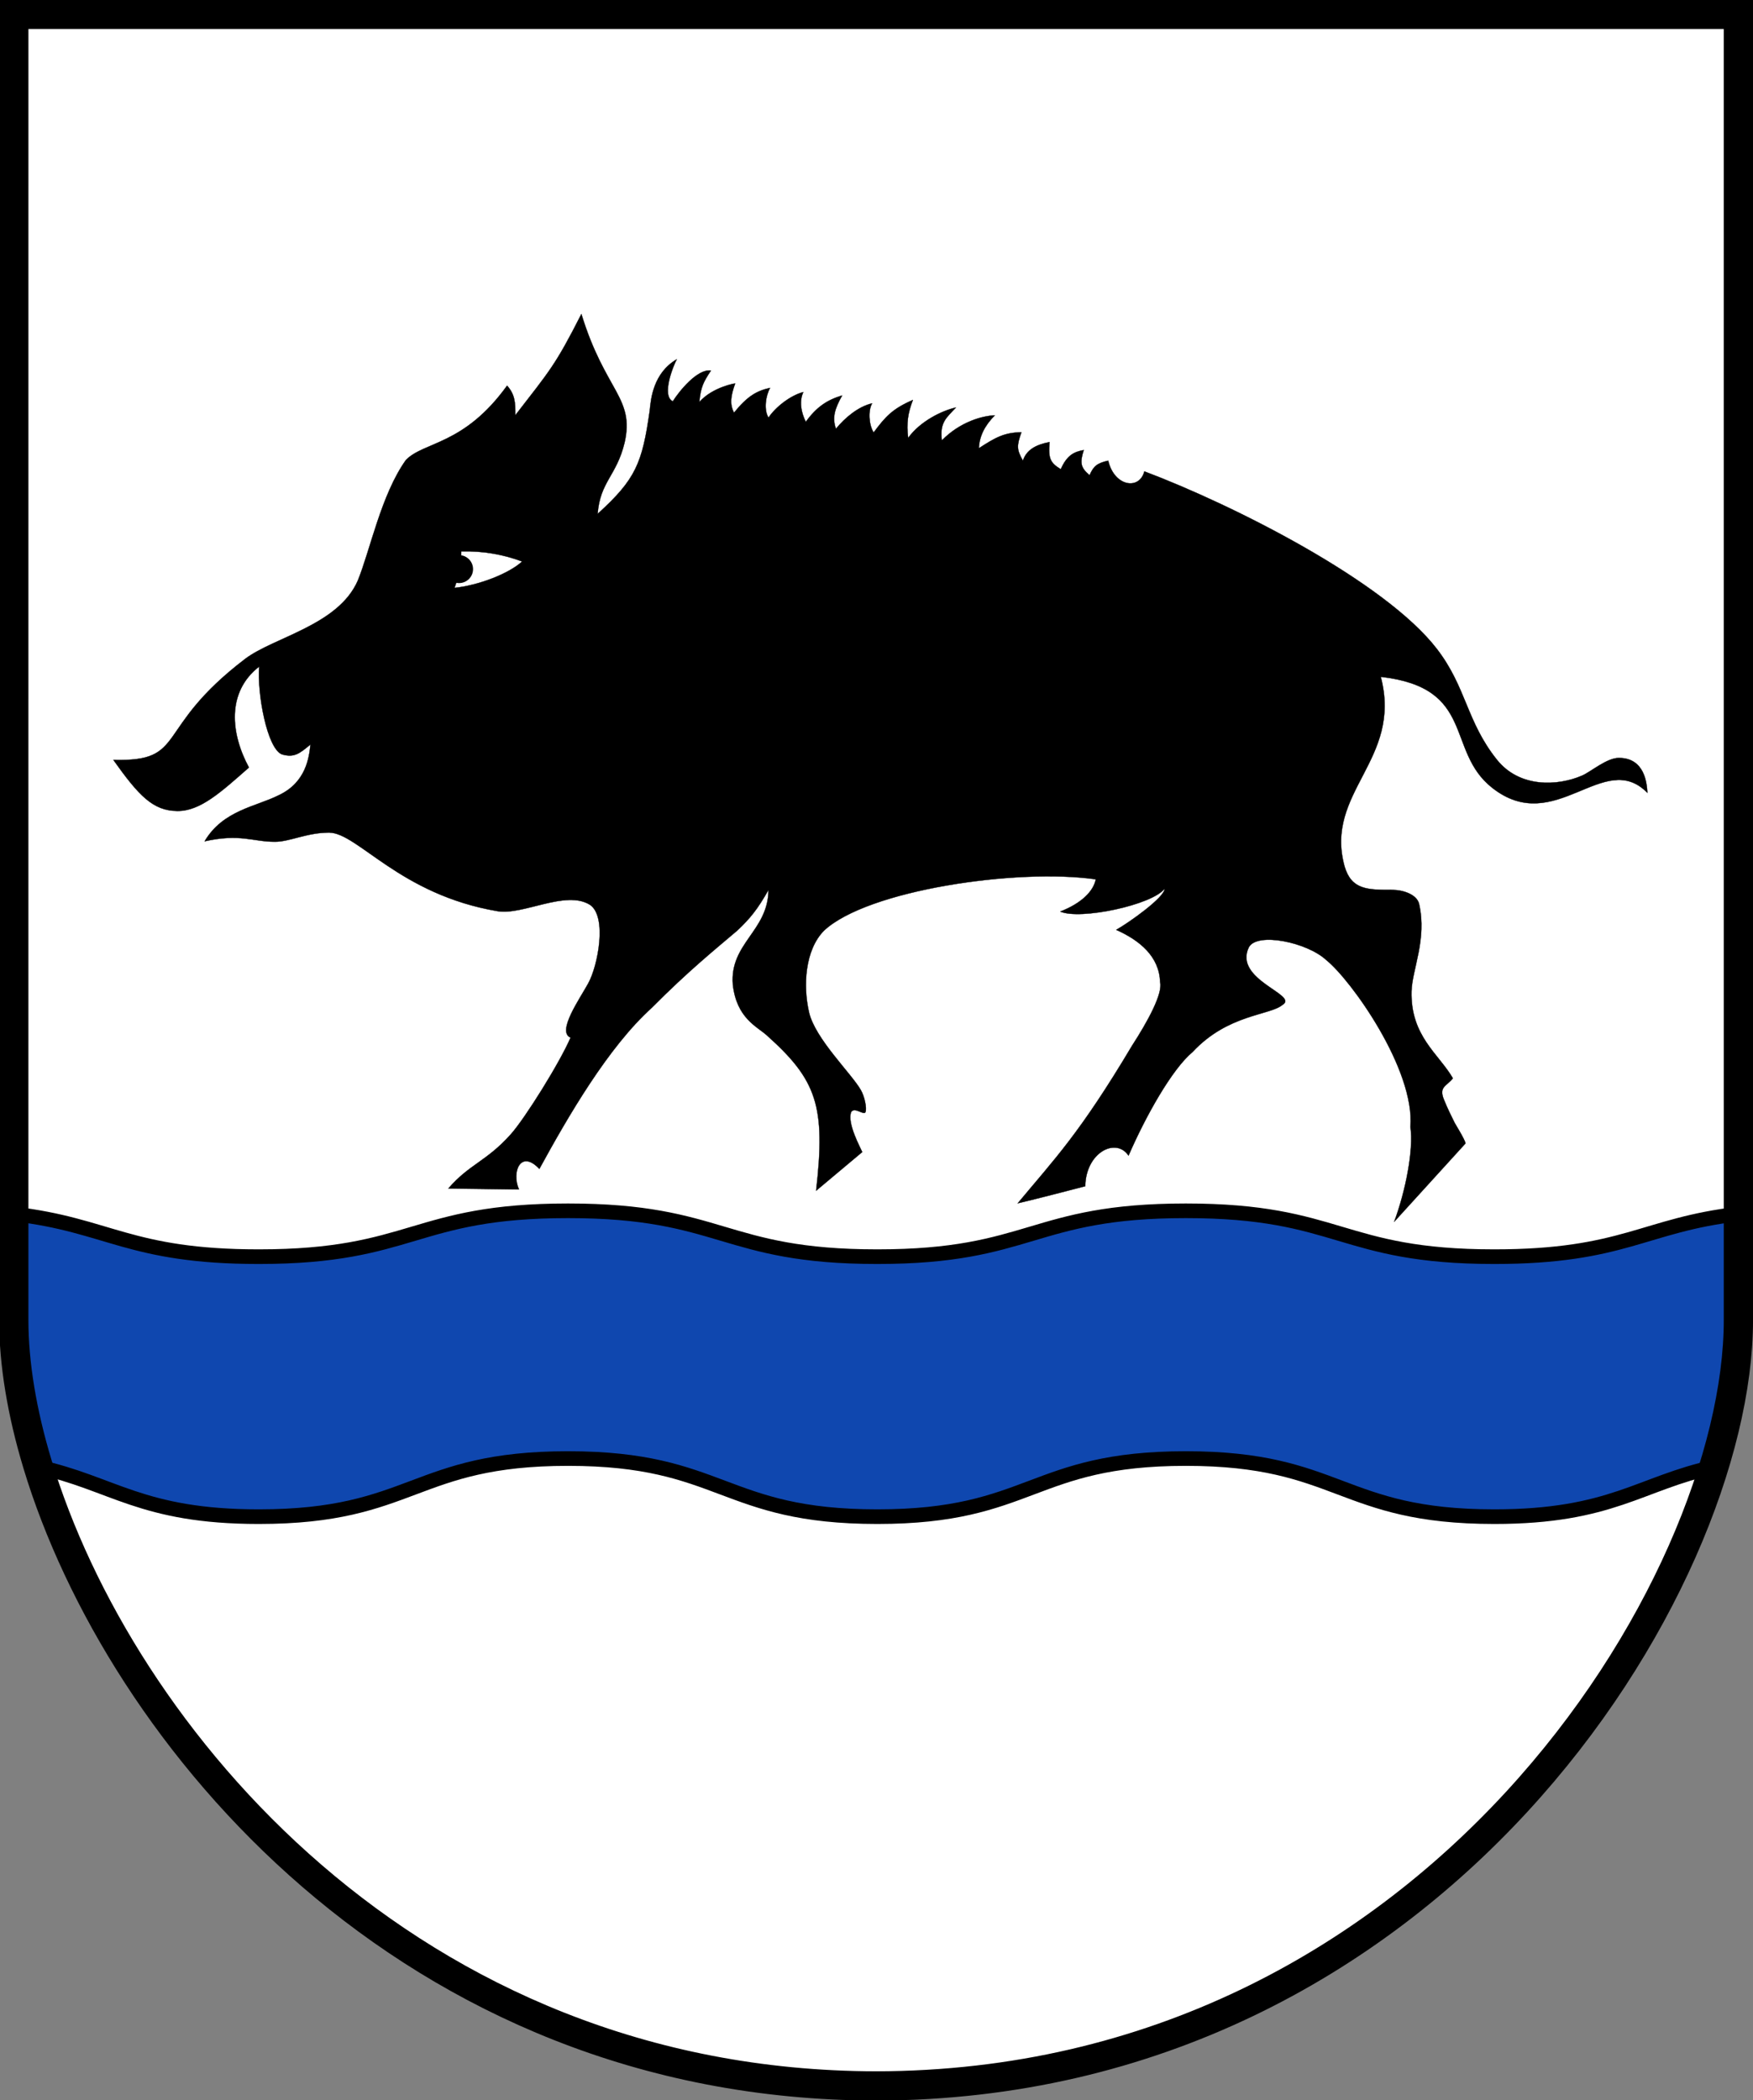
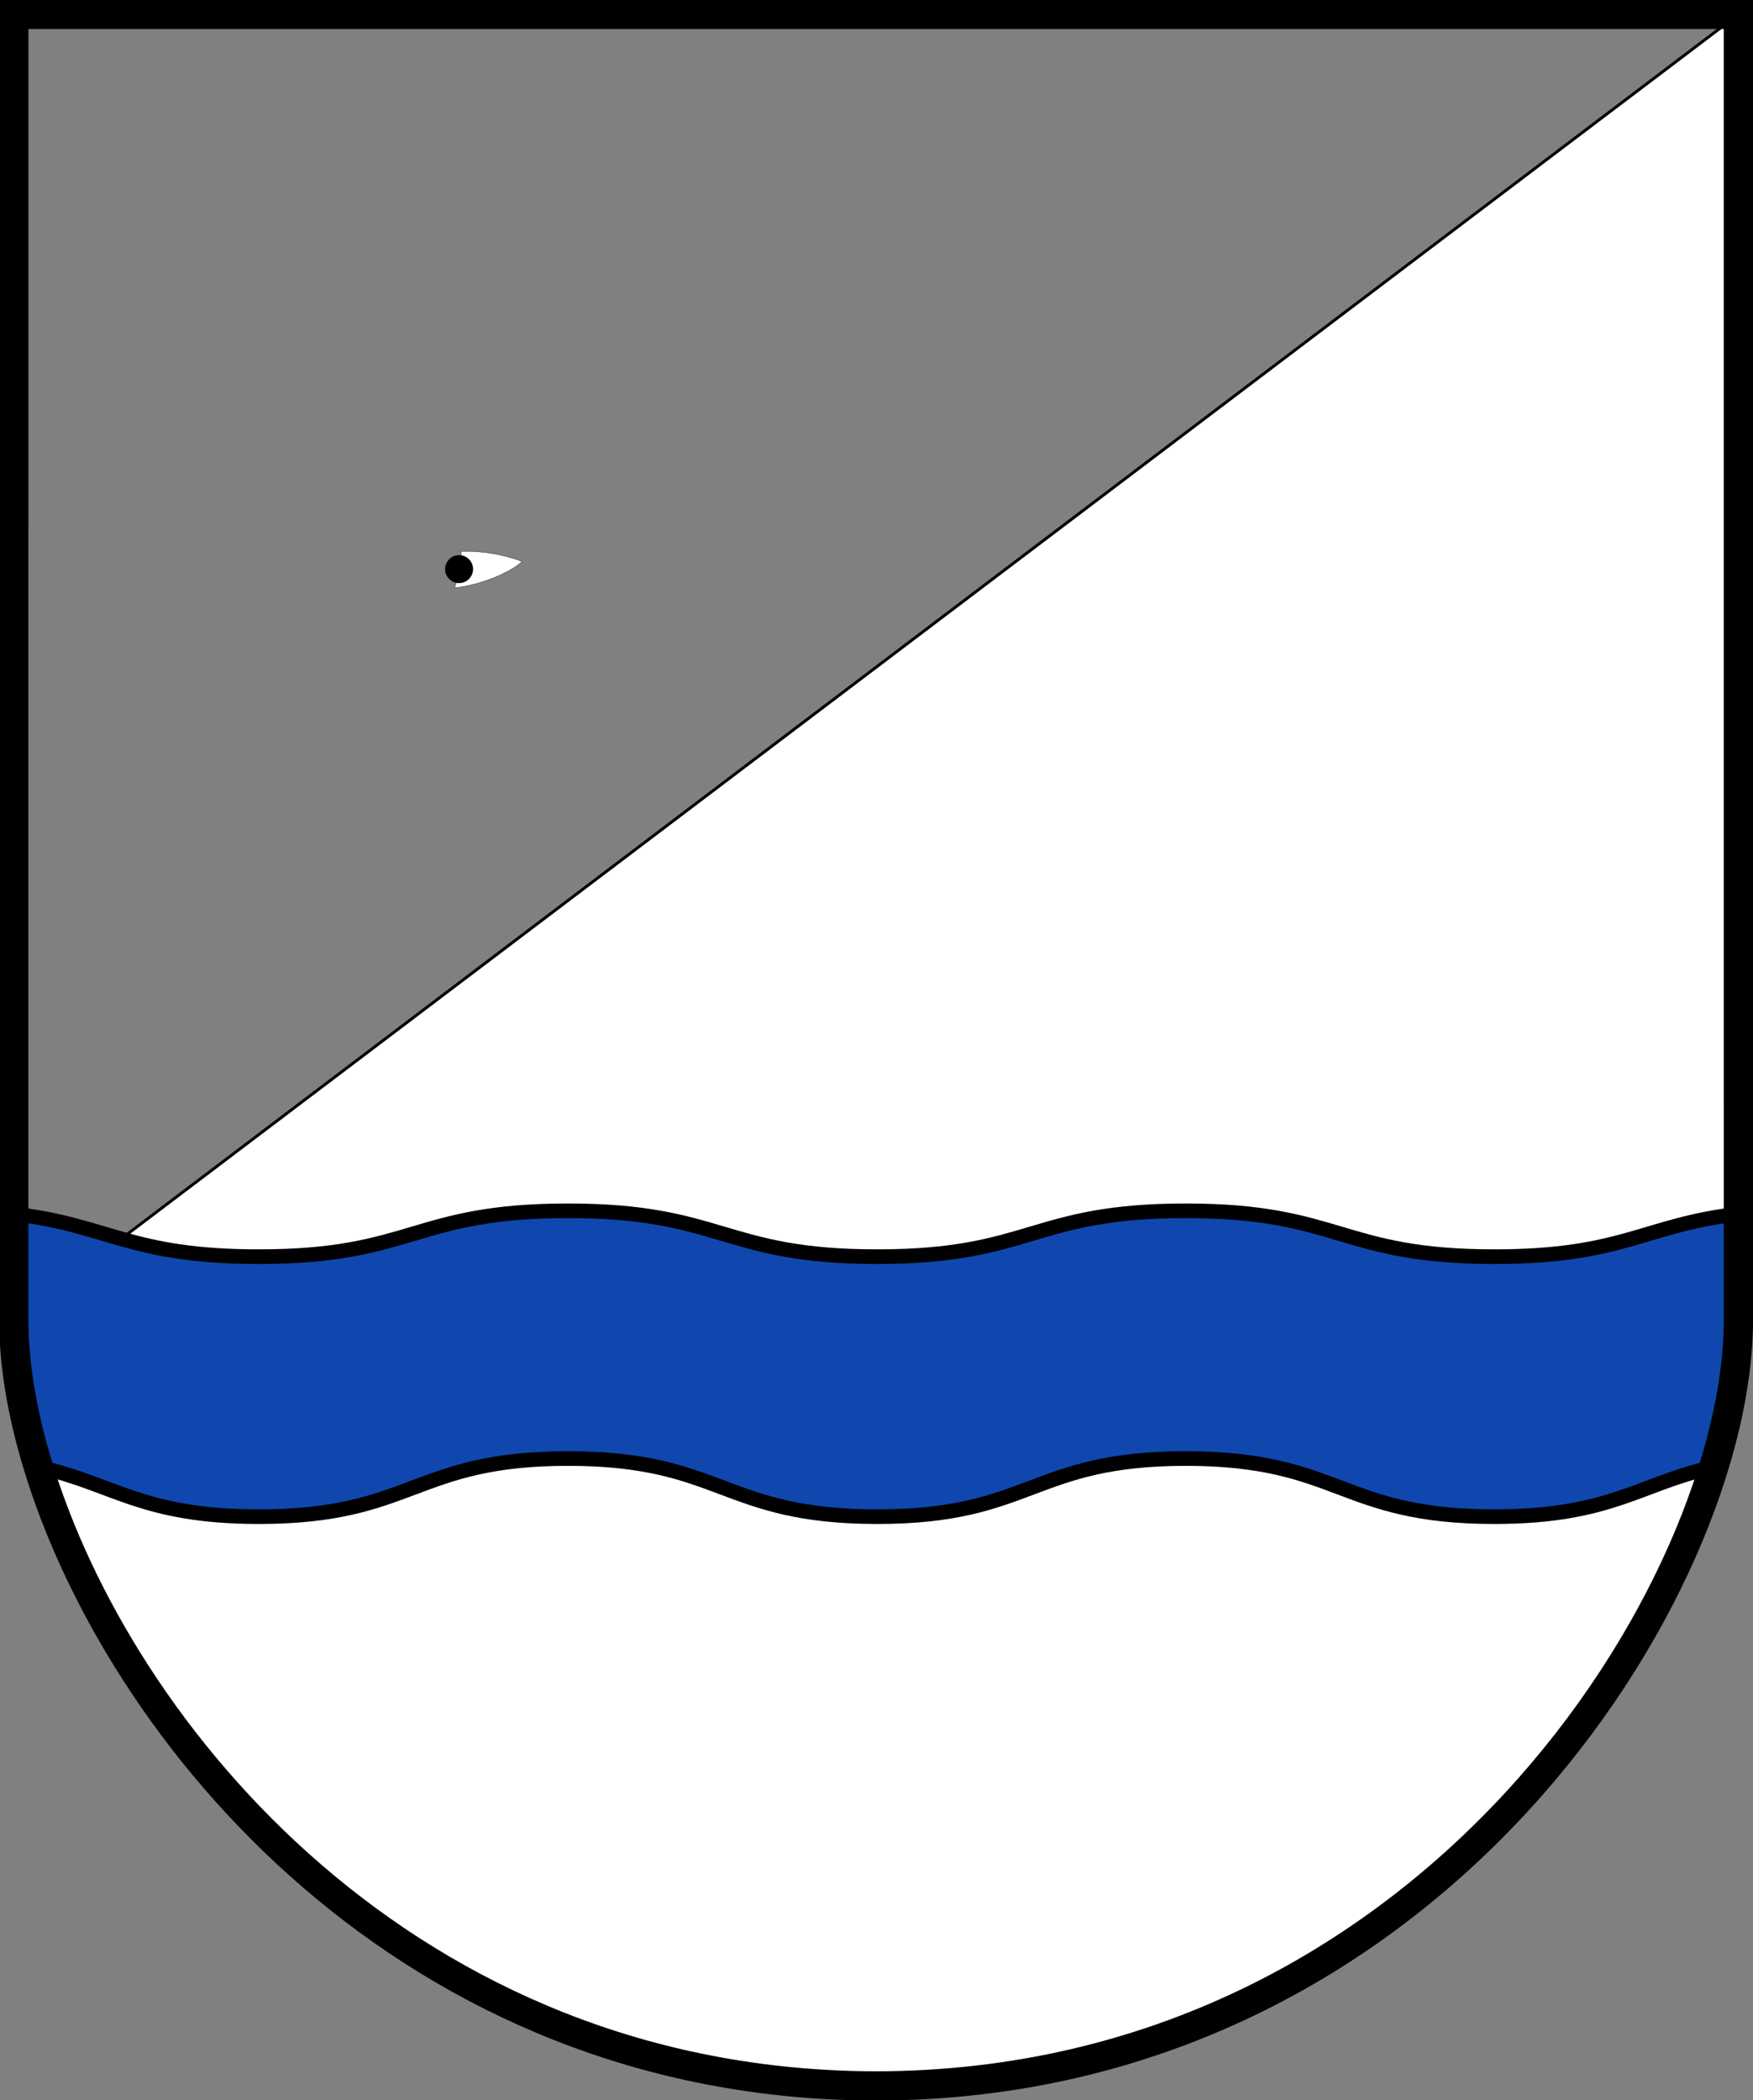
<svg xmlns="http://www.w3.org/2000/svg" xmlns:ns1="http://www.inkscape.org/namespaces/inkscape" xmlns:ns2="http://sodipodi.sourceforge.net/DTD/sodipodi-0.dtd" version="1.1" width="799" height="957" id="svg2" ns1:version="0.48.4 r9939" ns2:docname="COA_Eberbach_Baden.svg">
  <rect width="100%" height="100%" fill="#808080" stroke="none" />
  <defs id="defs13" />
  <ns2:namedview pagecolor="#ffffff" bordercolor="#666666" borderopacity="1" objecttolerance="10" gridtolerance="10" guidetolerance="10" ns1:pageopacity="0" ns1:pageshadow="2" ns1:window-width="749" ns1:window-height="480" id="namedview11" showgrid="false" ns1:zoom="0.24660397" ns1:cx="399.5" ns1:cy="478.5" ns1:window-x="0" ns1:window-y="0" ns1:window-maximized="0" ns1:current-layer="svg2" />
  <g id="dp_dp001" transform="matrix(1,0,0,1,-8.011,-8.011)">
-     <path id="dp_path002" fill="white" fill-rule="evenodd" stroke="black" stroke-width="1.333" d="M 800.349,14.572 C 800.349,123.012 800.368,377.451 800.357,609.52 C 800.352,730.455 661.487,958.08 407.331,958.483 C 153.163,958.08 14.297,730.455 14.292,609.52 C 14.281,377.451 14.3,123.012 14.3,14.572 Z " />
-     <path id="dp_path003" fill="black" fill-rule="evenodd" stroke="black" stroke-width="0.133" stroke-linejoin="round" d="M 513.12,217.92 C 515.905,229.771 527.347,231.472 529.6,222.8 C 570.183,238.077 639.323,272.971 662.979,303.767 C 676.412,321.255 676.405,336.837 690.297,354.192 C 700.681,367.164 718.096,366.191 729.105,361.423 C 733.197,359.651 740.339,353.369 745.868,353.371 C 757.68,353.377 758.637,364.949 758.877,369.28 C 739.063,348.972 716.828,389.684 688.067,366.925 C 666.772,350.076 680.912,321.387 637.347,316.404 C 647.376,354.433 611.417,368.827 620.877,402.895 C 624.028,413.413 631.181,413.507 642.624,413.491 C 647.223,413.485 653.803,415.445 654.821,419.919 C 658.487,436.029 651.637,449.667 651.376,459.684 C 650.84,480.127 663.827,488.256 670.219,499.344 C 667.327,503.024 663.721,503.117 666.144,509.081 C 667.848,513.277 669.363,516.291 671.041,519.668 C 671.365,520.321 675.653,527.161 675.987,528.999 C 675.987,528.999 675.987,528.999 675.987,528.999 C 665.145,540.911 654.304,552.821 643.461,564.735 C 648.695,550.657 652.352,531.979 650.868,521.505 C 652.992,495.329 623.863,454.561 612.492,445.443 C 603.819,437.381 581.037,432.608 577.22,439.629 C 570.043,454.553 600.149,461.301 592.611,465.847 C 586.816,470.76 567.748,470.017 551.611,487.329 C 542.251,495.103 530.293,516.379 522.379,534.588 C 516.727,526.088 502.871,533.065 502.668,548.521 C 492.273,551.199 482.261,553.851 471.867,556.309 C 488.664,536.136 500.201,524.433 523.971,484.512 C 531.181,473.396 538.123,460.645 536.764,455.495 C 536.451,443.969 527.632,436.524 516.761,431.704 C 522.352,428.589 538.963,416.869 538.824,412.935 C 533.283,420.335 500.307,427.336 491.264,423.369 C 501.052,419.585 506.469,413.996 507.449,408.685 C 471.673,403.545 403.331,413.547 383.58,432.065 C 374.895,440.876 373.96,457.183 376.763,469.299 C 379.567,481.415 396.111,497.191 400.401,504.756 C 402.073,507.7 403.148,512.856 402.507,514.688 C 401.867,516.519 397.479,512.111 395.952,514.753 C 393.976,519.828 400.375,531.333 401.013,532.947 C 394.004,538.823 386.996,544.697 379.987,550.572 C 384.445,511.884 380.223,500.057 357.503,479.753 C 353.055,475.735 343.752,471.983 342.033,456.628 C 340.537,437.804 358.163,432.275 358.284,413.504 C 353.343,422.248 349.983,426.436 344.051,432.024 C 333.888,440.672 321.632,450.541 305.113,467.193 C 285.193,485.155 266.948,516.669 253.84,540.64 C 245.284,531.533 241.043,542.129 244.56,550 C 233.819,549.872 223.103,549.689 212.361,549.561 C 221.909,538.457 229.8,537.24 240.869,524.812 C 247.4,517.481 263.205,492.136 268.08,480.8 C 261.585,478.161 272.449,462.884 276.08,456.16 C 280.593,448.093 284.821,425.729 276.96,420.32 C 265.931,413.352 246.391,425.172 234.8,423.2 C 190.123,415.643 171.017,387.399 158,387.4 C 147.856,387.383 139.932,391.611 133.351,391.564 C 123.327,391.617 117.517,387.716 101.269,391.364 C 109.655,377.165 124.716,375.603 135.081,370.355 C 147.513,364.52 148.904,353.133 149.511,347.244 C 144.565,351.341 142.135,353.384 136.511,351.744 C 129.683,349.032 125.177,323.799 126.136,311.744 C 111.076,323.451 113.22,342.473 121.471,357.74 C 108.857,368.808 99.332,377.66 88.803,377.548 C 77.705,377.429 71.292,370.579 59.689,354.285 C 93.808,355.135 77.425,340.491 119.8,308.2 C 132.959,298.287 162.22,292.931 171.096,272.567 C 176.819,258.499 181.72,233.511 193.007,217.631 C 201.307,209.119 219.437,211.033 239.137,183.728 C 242.657,187.716 242.932,191.181 242.896,197.212 C 258.611,176.888 261.076,174.58 273,151.1 C 283.853,186.456 297.331,189.128 292.693,209.685 C 289.024,224.872 281.537,227.433 280.408,242.163 C 297.776,226.392 300.756,219.16 304.16,195.04 C 304.669,189.709 305.777,177.969 316.496,171.705 C 315.103,174.196 309.277,188.203 314.653,190.897 C 317.653,186.181 325.911,175.965 332.047,176.867 C 328.62,182.117 327.413,184.231 326.763,191.201 C 332.764,184.396 343.105,182.679 343.109,182.708 C 341.001,188.572 340.561,192.121 342.559,196.06 C 348.809,188.388 352.939,186.119 359.025,184.739 C 356.985,188.307 356.067,194.805 358.296,198.305 C 361.476,193.5 368.379,188.128 374.152,186.669 C 372.215,190.883 373.137,195.928 375.285,200.233 C 380.219,193.397 385.093,190.227 391.857,188.205 C 388.539,194.173 387.204,198.179 389.021,203.393 C 393.172,198.356 399.149,193.293 405.525,191.795 C 403.572,195.103 404.085,201.836 406.212,205.075 C 411.601,197.848 414.763,194.308 424.103,190.253 C 421.735,196.38 421.14,200.981 421.936,207.581 C 427.301,200.036 437.369,195.085 443.739,193.696 C 439.237,198.501 436.284,200.484 437.301,208.704 C 445.496,200.264 455.965,197.395 461.415,197.291 C 456.824,201.971 454.424,206.673 454.173,212.263 C 461.715,207.369 465.728,205.081 473.553,204.984 C 471.344,211.225 471.419,212.917 474.24,217.92 C 475.852,213.081 479.989,210.688 486.216,209.476 C 486.277,209.464 486.339,209.452 486.4,209.44 C 485.697,217.073 486.82,218.955 491.503,221.823 C 494.347,215.36 497.636,213.867 501.967,213.089 C 500.168,218.871 500.452,221.047 504.628,224.543 C 506.499,220.296 508.104,219.069 513.12,217.92 Z " />
+     <path id="dp_path002" fill="white" fill-rule="evenodd" stroke="black" stroke-width="1.333" d="M 800.349,14.572 C 800.349,123.012 800.368,377.451 800.357,609.52 C 800.352,730.455 661.487,958.08 407.331,958.483 C 153.163,958.08 14.297,730.455 14.292,609.52 Z " />
    <path id="dp_path004" fill="white" fill-rule="evenodd" stroke="black" stroke-width="0.133" stroke-linejoin="round" d="M 218.244,259.255 C 218.276,264.796 217.191,270.337 215.175,275.879 C 226.263,274.72 240.024,269.371 245.993,263.857 C 237.553,260.701 228.387,259 218.244,259.255 Z " />
    <path id="dp_path005" fill="black" fill-rule="evenodd" stroke="black" stroke-width="0.667" stroke-linejoin="round" d="M 217.256,261.299 C 220.591,261.299 223.292,264 223.292,267.332 C 223.292,270.665 220.591,273.367 217.256,273.367 C 213.923,273.367 211.221,270.665 211.221,267.332 C 211.221,264 213.923,261.299 217.256,261.299 Z " />
    <path id="dp_path006" fill="blue" fill-rule="evenodd" stroke="black" stroke-width="6.667" stroke-linejoin="round" d="M 407.908,699.091 C 337.433,699.091 337.405,672.609 266.928,672.609 C 196.453,672.609 196.453,699.091 125.977,699.091 C 72.423,699.091 59.356,683.764 25.344,676.42 C 18.144,652.667 14.493,630.307 14.492,610.74 C 14.491,594.317 14.491,577.783 14.491,561.2 C 57.521,566.161 66.907,580.624 125.977,580.624 C 196.453,580.624 196.453,559.719 266.928,559.719 C 337.405,559.719 337.405,580.624 407.88,580.624 C 478.204,580.624 478.204,559.719 548.5,559.719 C 618.797,559.719 618.797,580.624 689.093,580.624 C 748.015,580.624 757.375,566.161 800.296,561.2 C 800.296,577.783 800.296,594.317 800.295,610.74 C 800.293,630.307 796.652,652.667 789.471,676.42 C 755.545,683.764 742.512,699.091 689.093,699.091 C 618.797,699.091 618.797,672.609 548.5,672.609 C 478.204,672.609 478.204,699.091 407.908,699.091 Z " style="fill:#0f47af;fill-opacity:1" />
    <path id="dp_path007" fill="none" fill-rule="evenodd" stroke="black" stroke-width="13.333" d="M 14.291,559.98 C 14.291,576.563 14.291,593.097 14.292,609.52 C 14.293,629.087 17.929,651.447 25.099,675.18 C 62.251,798.165 194.287,958.145 407.331,958.483 C 661.487,958.08 800.352,730.455 800.357,609.52 C 800.368,377.451 800.349,123.012 800.349,14.572 L 14.3,14.572 C 14.3,115.339 14.291,342.171 14.291,559.98 Z " />
  </g>
</svg>